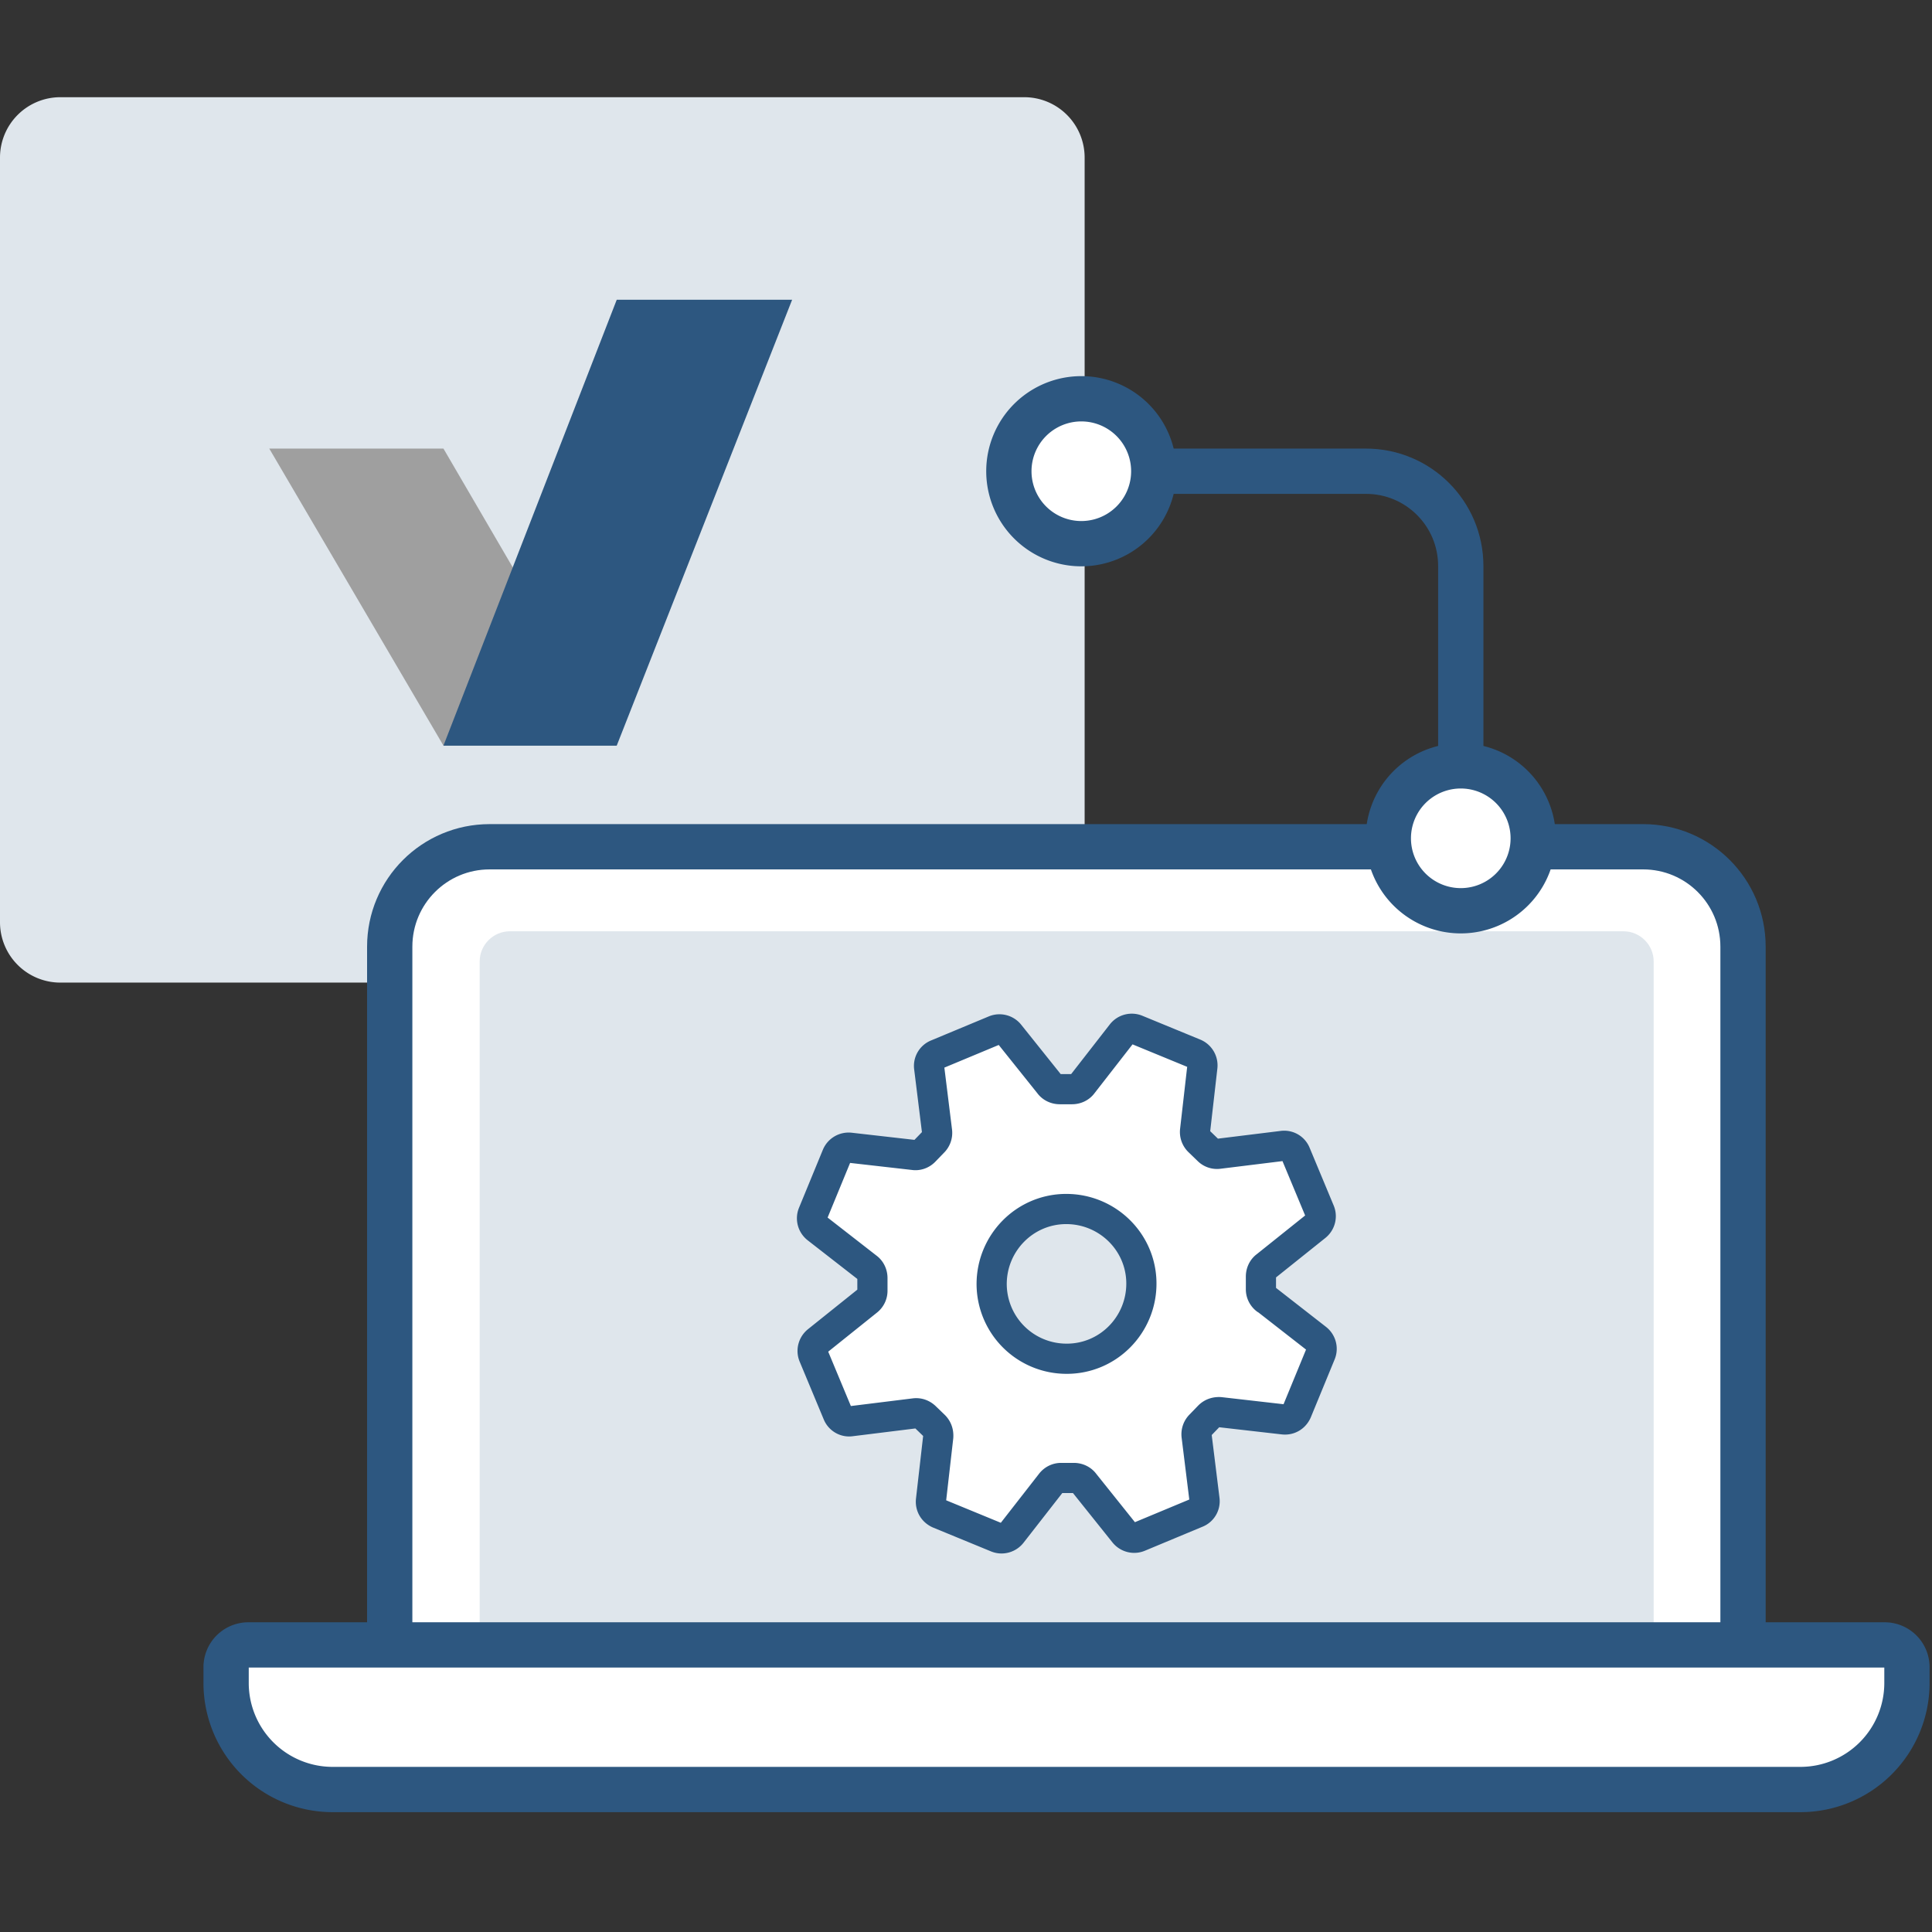
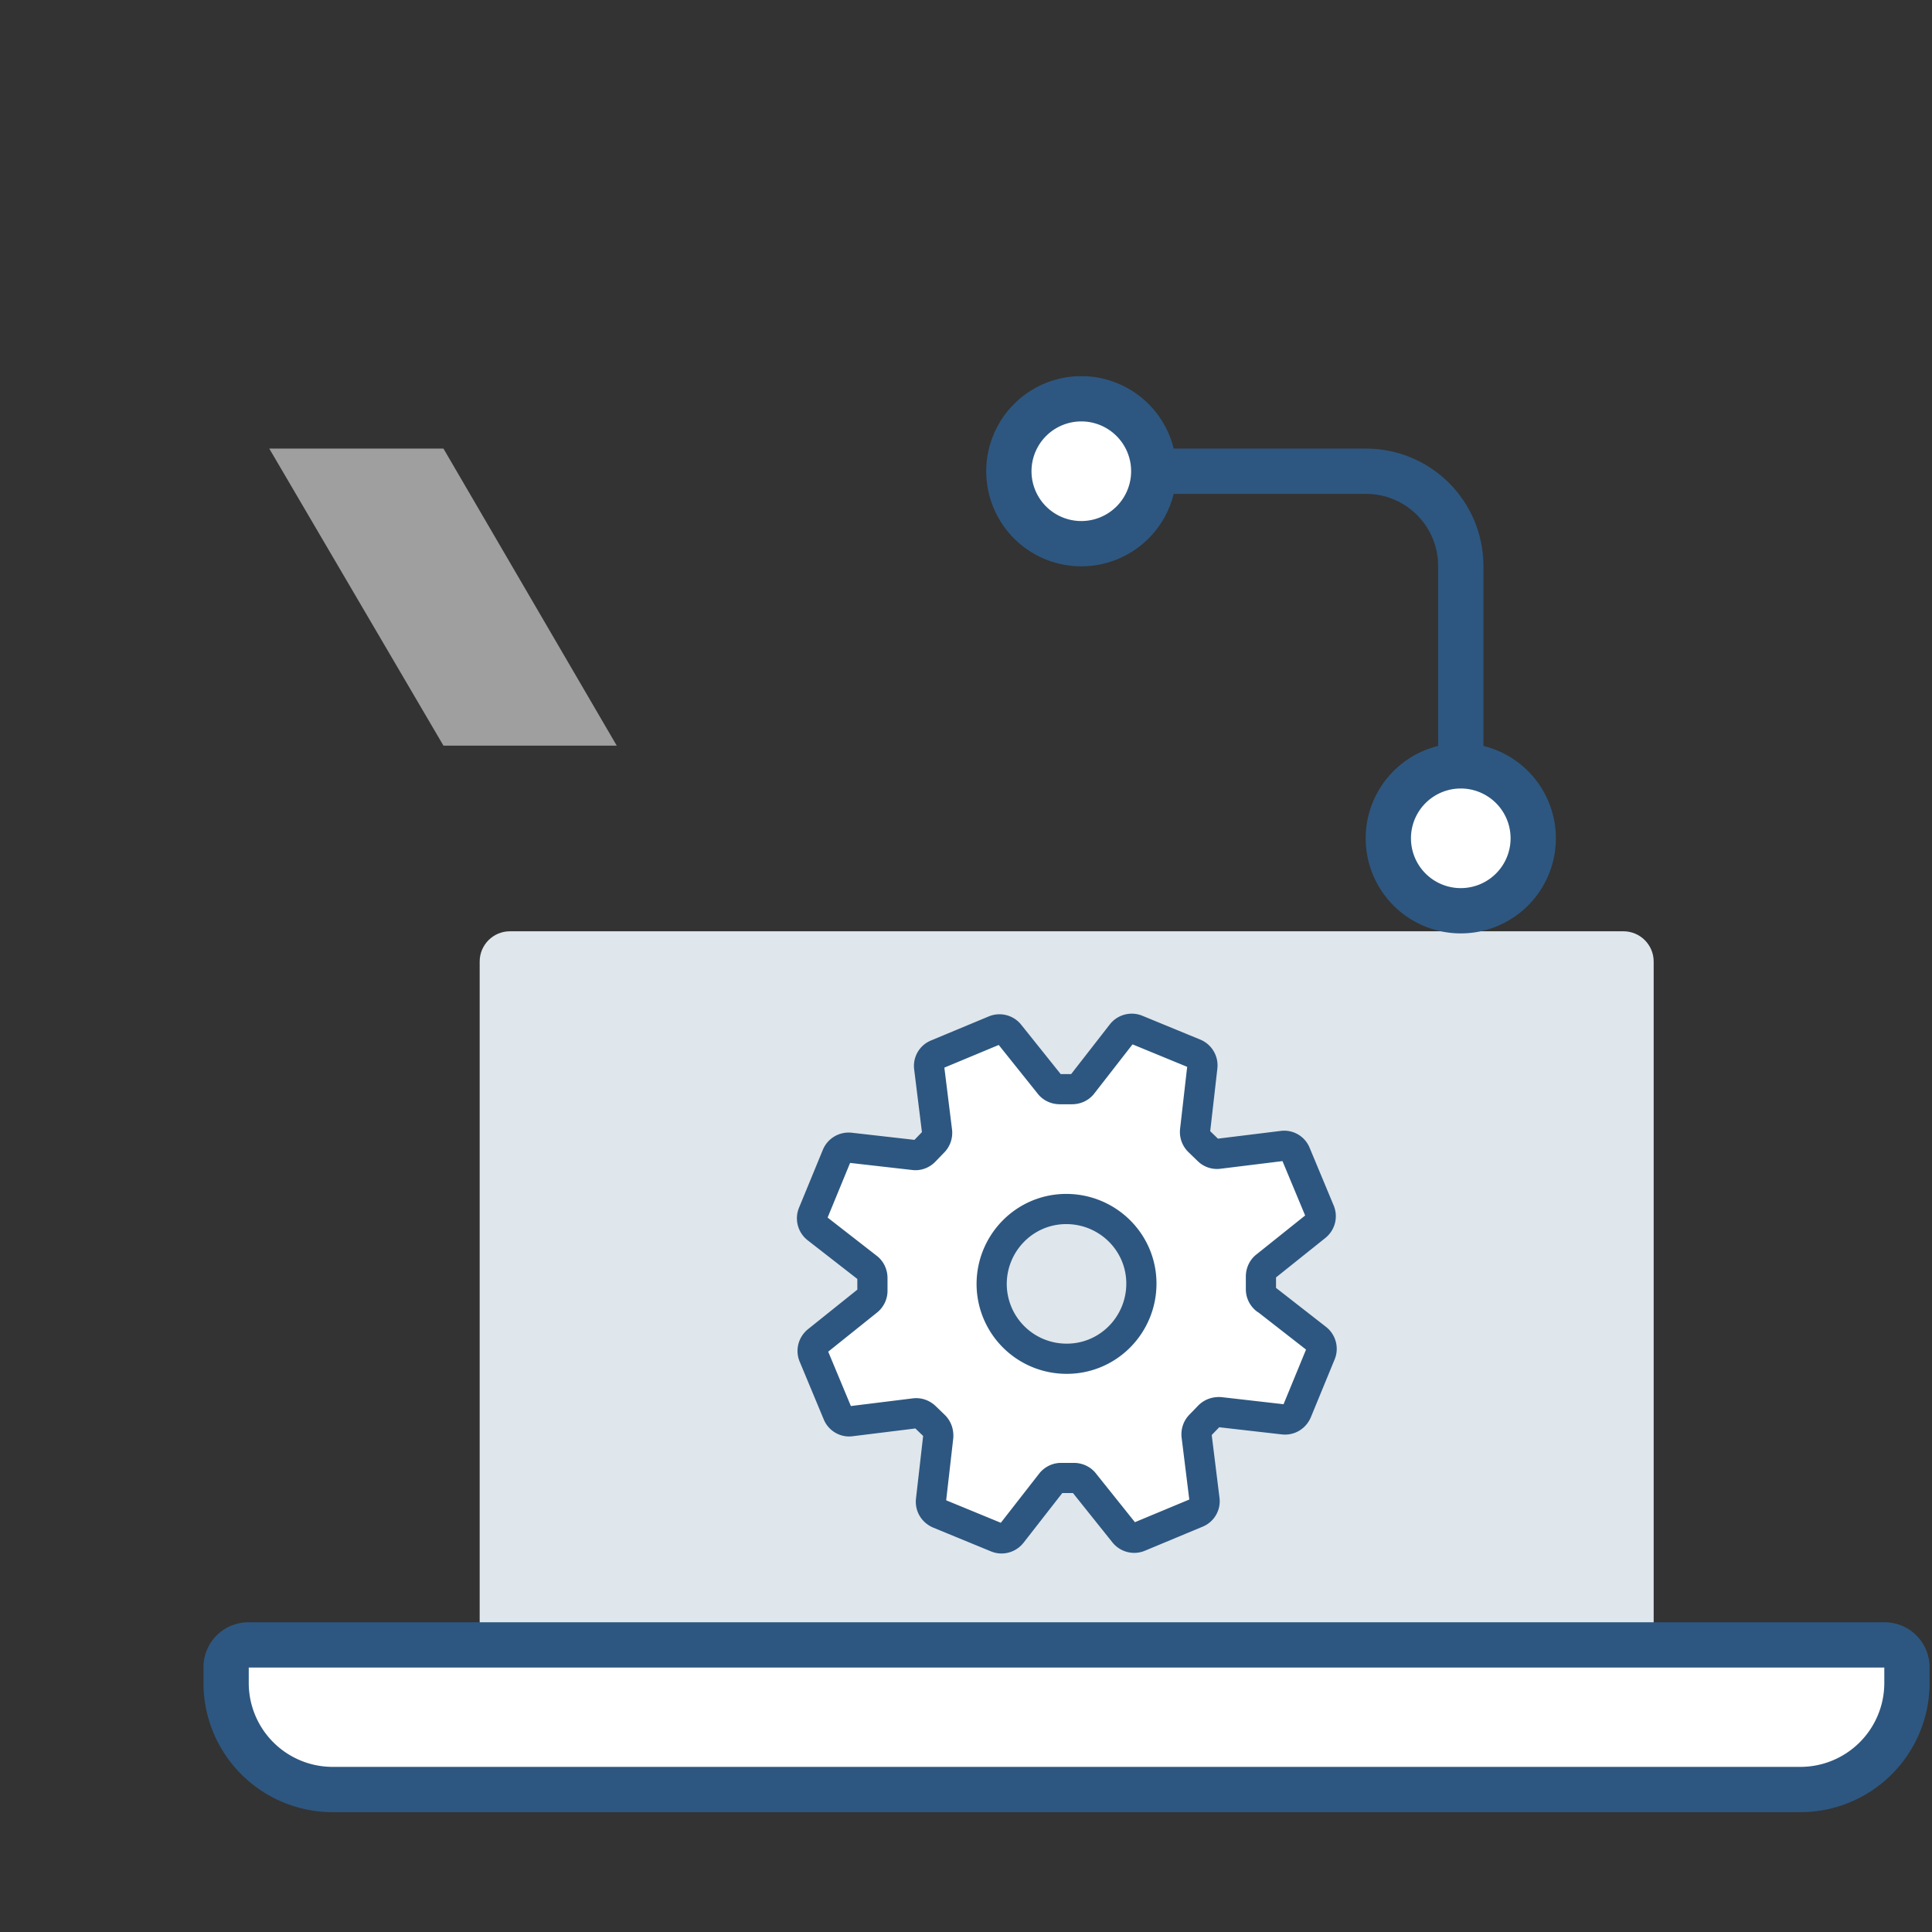
<svg xmlns="http://www.w3.org/2000/svg" width="64" height="64" fill="none">
  <rect width="100%" height="100%" fill="#333333" stroke="none" />
  <g clip-path="url(#a)">
-     <path d="M33.93 3.22H2a2 2 0 0 0-2 2v25.33a2 2 0 0 0 2 2h31.93a2 2 0 0 0 2-2V5.22a2 2 0 0 0-2-2Z" fill="#DFE6EC" />
    <path d="M14.69 14.86H8.92l5.77 9.84h5.74l-5.74-9.84Z" fill="#9F9F9F" />
-     <path d="M20.43 24.7h-5.74l5.74-14.77h5.81L20.43 24.7Z" fill="#2D5780" />
-     <path d="M16.23 28.05h38.2c1.83 0 3.31 1.48 3.31 3.31v25.71H12.91V31.36c0-1.83 1.48-3.31 3.31-3.31h.01Z" fill="#fff" stroke="#2D5780" stroke-width="1.5" stroke-miterlimit="10" stroke-linecap="round" />
    <path d="M54.77 57.08H15.89V31.85c0-.55.45-1 1-1h36.89c.55 0 1 .45 1 1v25.23h-.01Z" fill="#DFE6EC" />
    <path d="M8.23 54.49h54.2c.41 0 .74.33.74.74v.52a3.53 3.53 0 0 1-3.53 3.53H11.02a3.53 3.53 0 0 1-3.53-3.53v-.52c0-.41.33-.74.74-.74Z" fill="#fff" stroke="#2D5780" stroke-width="1.5" stroke-miterlimit="10" stroke-linecap="round" />
    <path d="M41.93 43.04c-.1-.08-.16-.2-.16-.33v-.42c0-.14.06-.27.17-.35l1.65-1.32c.15-.12.2-.32.13-.49l-.8-1.92a.41.41 0 0 0-.44-.25l-2.11.26a.412.412 0 0 1-.35-.12l-.3-.29a.43.43 0 0 1-.13-.37l.24-2.1a.424.424 0 0 0-.26-.44l-1.92-.79a.422.422 0 0 0-.49.13l-1.3 1.67c-.08.11-.21.17-.35.17h-.4c-.14 0-.27-.06-.35-.17l-1.32-1.65a.422.422 0 0 0-.49-.13l-1.92.8a.41.41 0 0 0-.25.44l.26 2.1a.43.43 0 0 1-.13.37l-.29.3c-.09.09-.22.14-.35.12l-2.11-.24a.424.424 0 0 0-.44.26l-.79 1.92c-.07.17-.02.37.13.49l1.67 1.3c.11.08.17.21.17.35v.42c0 .13-.06.25-.16.33l-1.66 1.33c-.15.12-.2.32-.13.49l.8 1.92c.07.17.25.28.44.25l2.1-.26c.14-.02.27.03.37.13l.29.28c.1.1.14.23.13.37l-.24 2.1c-.02.19.08.36.26.44l1.92.79c.17.07.37.02.49-.13l1.31-1.68c.08-.1.2-.16.33-.16h.42c.14 0 .27.06.35.17l1.32 1.65c.12.15.32.2.49.13l1.92-.8a.41.41 0 0 0 .25-.44l-.26-2.1a.43.43 0 0 1 .13-.37l.28-.29c.1-.1.23-.14.37-.13l2.1.24c.19.02.36-.08.44-.26l.79-1.92c.07-.17.02-.37-.13-.49l-1.68-1.31h-.01Zm-6.59 1.97a2.48 2.48 0 0 1-2.49-2.47c0-1.37 1.1-2.49 2.47-2.49s2.49 1.1 2.49 2.47-1.1 2.49-2.47 2.49Z" fill="#fff" stroke="#2D5780" stroke-linecap="round" stroke-linejoin="round" />
    <path d="M35.82 15.61h9.43c1.73 0 3.14 1.4 3.14 3.14v9.09" stroke="#2D5780" stroke-width="1.5" stroke-miterlimit="10" />
    <path d="M35.82 18.01a2.4 2.4 0 1 0 0-4.8 2.4 2.4 0 0 0 0 4.8Zm12.57 12.16a2.4 2.4 0 1 0 0-4.8 2.4 2.4 0 0 0 0 4.8Z" fill="#fff" stroke="#2D5780" stroke-width="1.5" stroke-miterlimit="10" />
  </g>
  <defs>
    <clipPath id="a">
      <path fill="#fff" d="M0 0h64v64H0z" />
    </clipPath>
  </defs>
</svg>